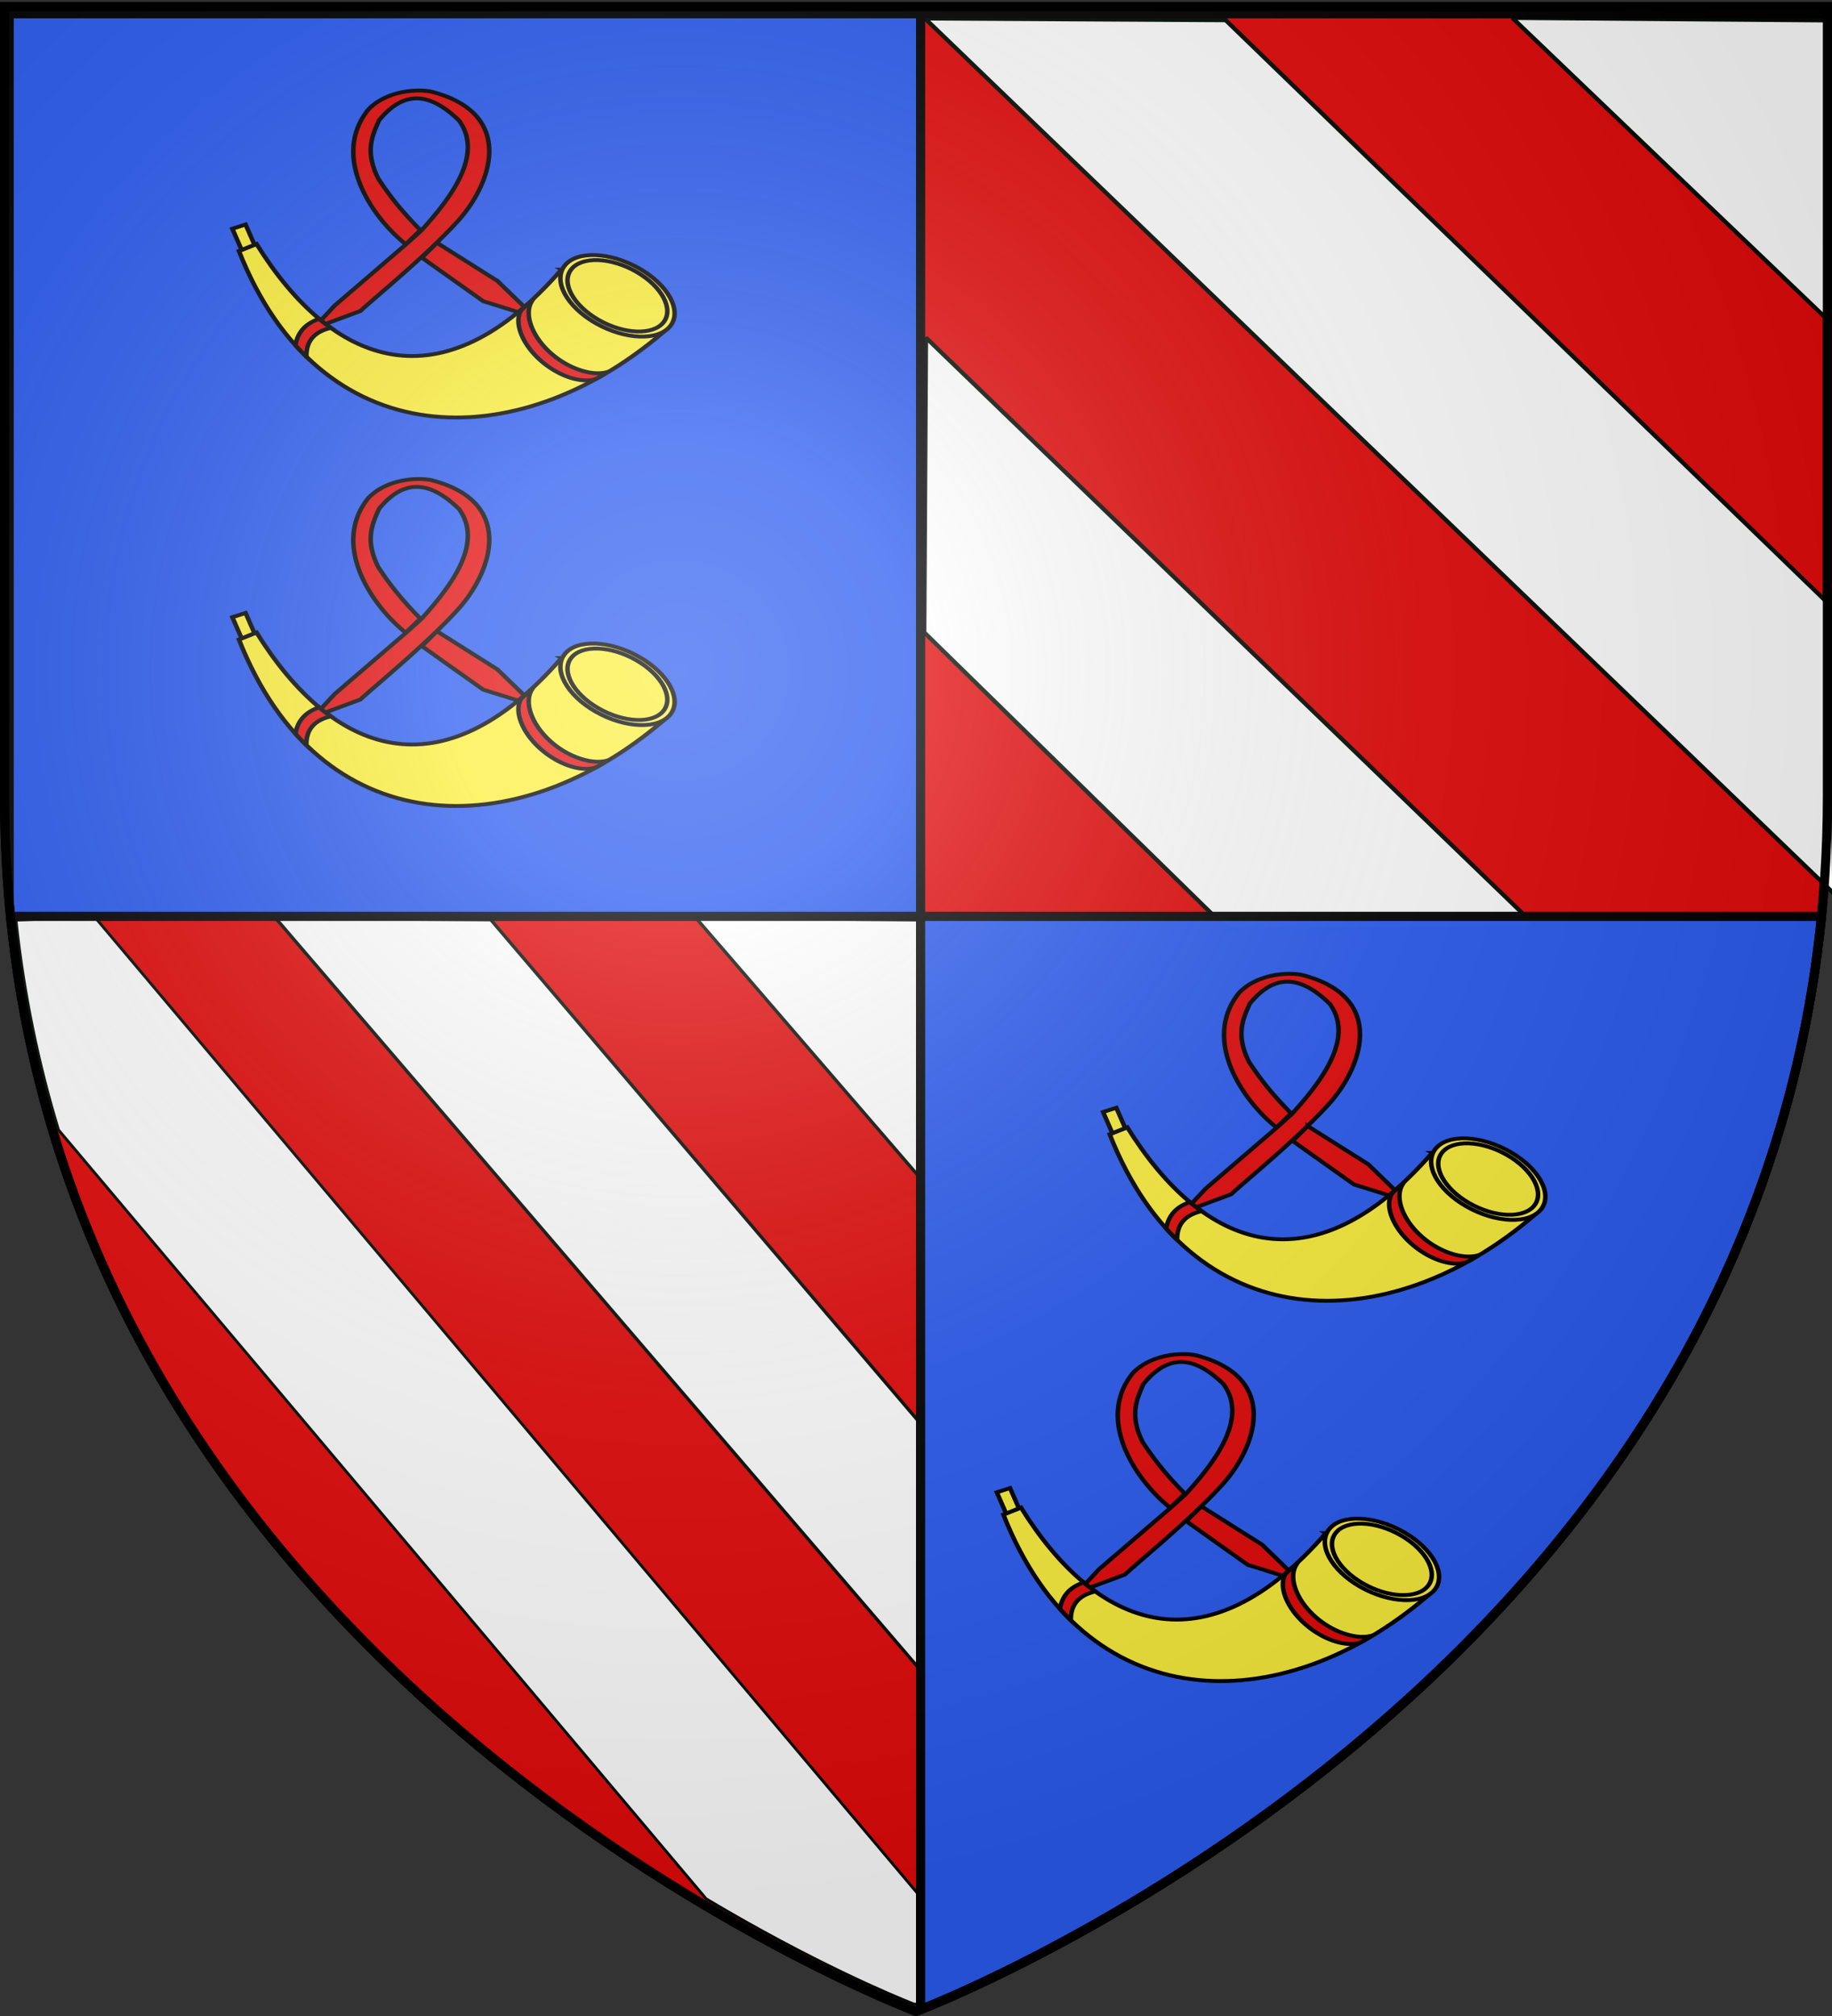
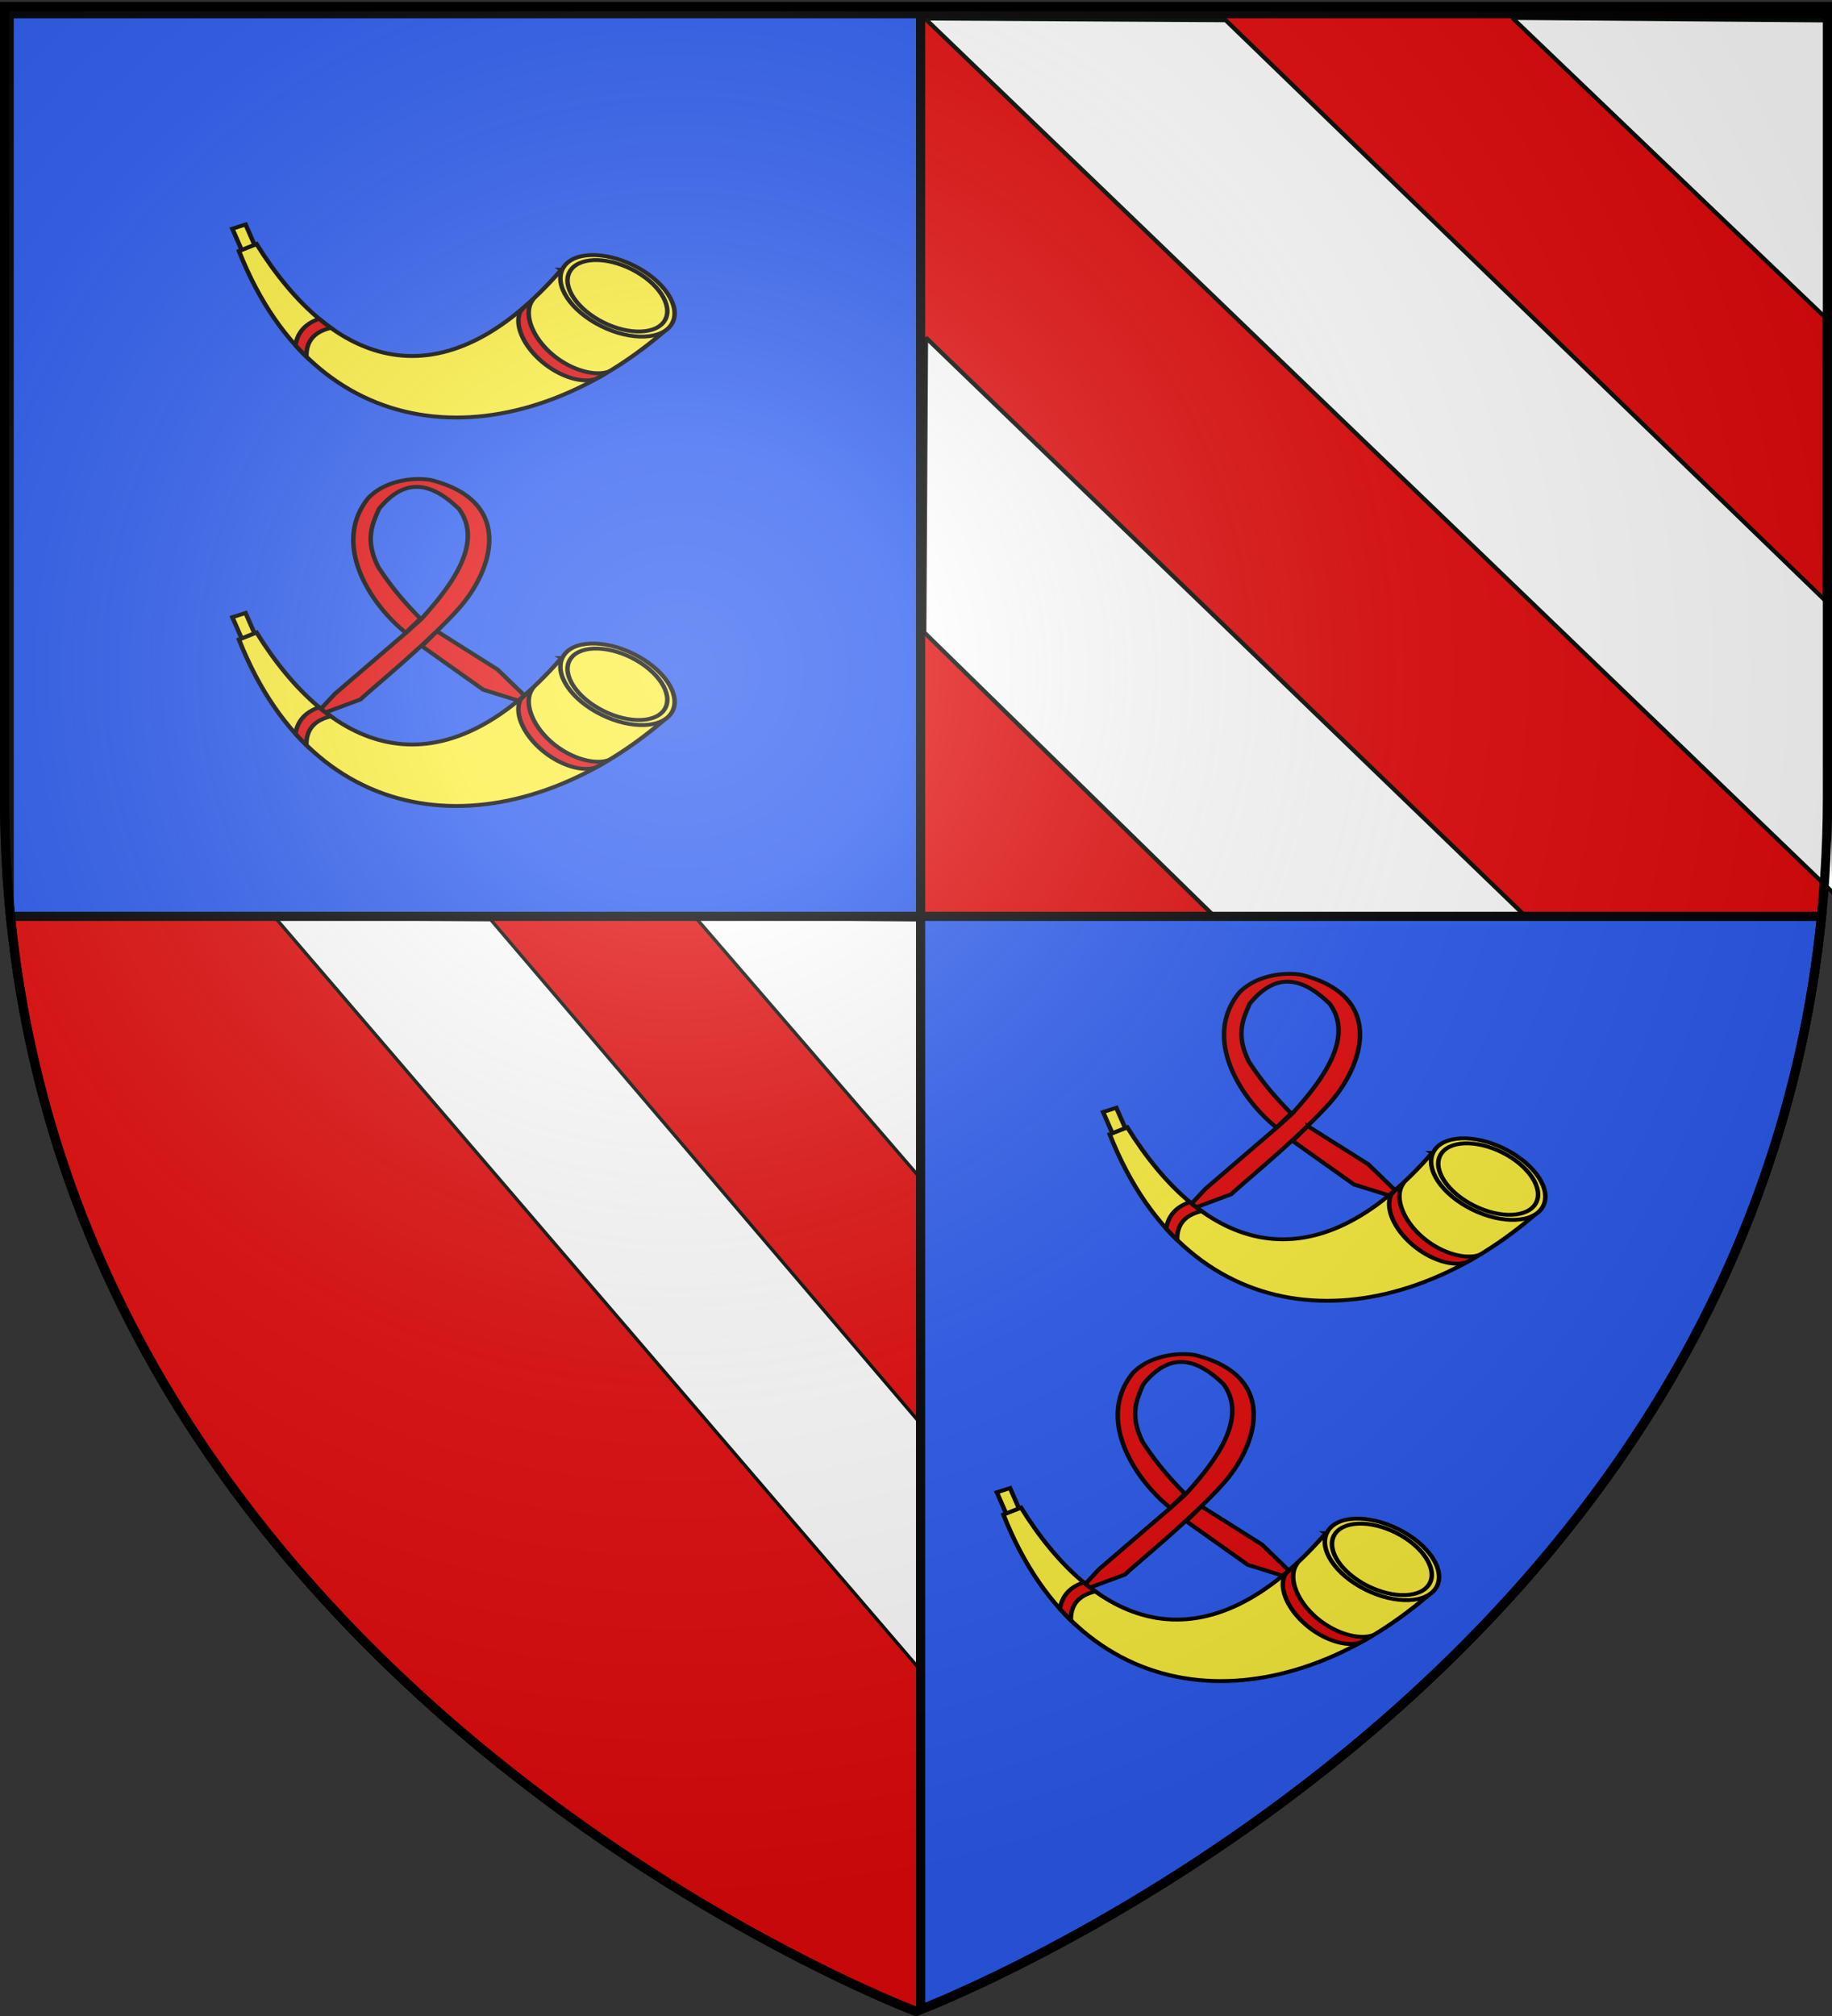
<svg xmlns="http://www.w3.org/2000/svg" xmlns:xlink="http://www.w3.org/1999/xlink" height="660" width="600" version="1.0">
  <rect width="100%" height="100%" fill="#333333" stroke="none" />
  <defs>
    <linearGradient id="b">
      <stop style="stop-color:white;stop-opacity:.314" offset="0" />
      <stop offset=".19" style="stop-color:white;stop-opacity:.251" />
      <stop style="stop-color:#6b6b6b;stop-opacity:.125" offset=".6" />
      <stop style="stop-color:black;stop-opacity:.125" offset="1" />
    </linearGradient>
    <linearGradient id="a">
      <stop offset="0" style="stop-color:#fd0000;stop-opacity:1" />
      <stop style="stop-color:#e77275;stop-opacity:.659" offset=".5" />
      <stop style="stop-color:black;stop-opacity:.323" offset="1" />
    </linearGradient>
    <radialGradient xlink:href="#b" id="c" gradientUnits="userSpaceOnUse" gradientTransform="matrix(1.353 0 0 1.349 -77.63 -85.747)" cx="221.445" cy="226.331" fx="221.445" fy="226.331" r="300" />
  </defs>
  <g style="display:inline">
    <path style="fill:#e20909;fill-opacity:1;fill-rule:evenodd;stroke:#000;stroke-width:3;stroke-linecap:butt;stroke-linejoin:miter;stroke-miterlimit:4;stroke-dasharray:none;stroke-opacity:1" d="M300 658.5s298.5-112.32 298.5-397.772V2.176H1.5v258.552C1.5 546.18 300 658.5 300 658.5z" />
    <path d="m16.594 334.75-1.212 207.555L232.684 751.68l221.441-1.211L16.594 334.75z" style="opacity:1;fill:#fff;fill-opacity:1;fill-rule:evenodd;stroke:#030a03;stroke-width:3;stroke-linecap:butt;stroke-linejoin:miter;marker:none;marker-start:none;marker-mid:none;marker-end:none;stroke-miterlimit:0;stroke-dasharray:none;stroke-dashoffset:0;stroke-opacity:1;visibility:visible;display:inline;overflow:visible;enable-background:accumulate" transform="matrix(.458 0 0 .465 295.67 -45.11)" />
    <path d="m15.82 109.95 650.287 616.46-2.423-202.726-432.852-412.523L15.82 109.95z" style="opacity:1;fill:#fff;fill-opacity:1;fill-rule:evenodd;stroke:#030a03;stroke-width:3;stroke-linecap:butt;stroke-linejoin:miter;marker:none;marker-start:none;marker-mid:none;marker-end:none;stroke-miterlimit:0;stroke-dasharray:none;stroke-dashoffset:0;stroke-opacity:1;visibility:visible;display:inline;overflow:visible;enable-background:accumulate" transform="matrix(.458 0 0 .465 295.67 -45.11)" />
    <path d="M435.846 109.56 666.73 327.222l-1.168-212.036-4.063-3.874-225.654-1.754z" style="opacity:1;fill:#fff;fill-opacity:1;fill-rule:evenodd;stroke:#030a03;stroke-width:3;stroke-linecap:butt;stroke-linejoin:miter;marker:none;marker-start:none;marker-mid:none;marker-end:none;stroke-miterlimit:0;stroke-dasharray:none;stroke-dashoffset:0;stroke-opacity:1;visibility:visible;display:inline;overflow:visible;enable-background:accumulate" transform="matrix(.458 0 0 .465 295.67 -45.11)" />
-     <path style="fill:#fff;fill-opacity:1;fill-rule:evenodd;stroke:#030a03;stroke-width:.935;stroke-linecap:butt;stroke-linejoin:miter;marker:none;marker-start:none;marker-mid:none;marker-end:none;stroke-miterlimit:0;stroke-dasharray:none;stroke-dashoffset:0;stroke-opacity:1;visibility:visible;display:inline;overflow:visible;enable-background:accumulate" d="m31 300.188-25.781 1.03c2.595 24.274 7.386 47.158 13.937 68.688l212.125 251.75c35.013 20.875 61.189 31.733 67.906 34.407l1.75.187-.28-36.219L31 300.188z" />
    <path style="fill:#fff;fill-opacity:1;fill-rule:evenodd;stroke:#030a03;stroke-width:1.09;stroke-linecap:butt;stroke-linejoin:miter;marker:none;marker-start:none;marker-mid:none;marker-end:none;stroke-miterlimit:0;stroke-dasharray:none;stroke-dashoffset:0;stroke-opacity:1;visibility:visible;display:inline;overflow:visible;enable-background:accumulate" d="m90.265 300.575 213 248.302-.794-81.656-141.78-166.158-70.426-.488z" />
    <path style="fill:#fff;fill-opacity:1;fill-rule:evenodd;stroke:#030a03;stroke-width:1.09;stroke-linecap:butt;stroke-linejoin:miter;marker:none;marker-start:none;marker-mid:none;marker-end:none;stroke-miterlimit:0;stroke-dasharray:none;stroke-dashoffset:0;stroke-opacity:1;visibility:visible;display:inline;overflow:visible;enable-background:accumulate" d="m227.843 300.418 75.626 87.671-.383-85.404-1.33-1.561-73.913-.706z" />
  </g>
  <g style="display:inline">
    <path style="opacity:.99;fill:#2b5df2;fill-opacity:1;stroke:#000;stroke-width:3;stroke-miterlimit:4;stroke-dasharray:none;stroke-opacity:1" d="M301.5 3v1.5H597V3H301.5zm0 1.5H3v290.656c.14 1.612.278 3.244.438 4.844H301.5V4.5zm0 295.5v357h2.219c32.387-13.27 269.025-118.07 292.844-357H301.5z" />
    <path style="fill:#fcef3c;fill-opacity:1;fill-rule:evenodd;stroke:#000;stroke-width:3;stroke-linecap:butt;stroke-linejoin:miter;stroke-miterlimit:4;stroke-dasharray:none;stroke-opacity:1" d="M-193.528 358.75c-79.534 106.414-151.531 74.892-202.117-19.763l-11.678 5.39c53.532 158.199 183.948 159.633 281.167 62.88l-67.372-48.508z" transform="matrix(.494 0 0 .424 279.47 -63.848)" />
    <path style="fill:#fcef3c;fill-opacity:1;fill-rule:evenodd;stroke:#000;stroke-width:3;stroke-linejoin:miter;stroke-miterlimit:4;stroke-dasharray:none;stroke-opacity:1" d="M-191.36 355.703c-7.94 11.69 1.306 31.602 20.652 44.471 19.346 12.87 41.463 13.821 49.396 2.126 7.94-11.69-1.307-31.602-20.653-44.47-19.346-12.87-41.462-13.822-49.396-2.127z" transform="matrix(.494 0 0 .424 279.47 -63.848)" />
    <path style="fill:#fcef3c;fill-opacity:1;fill-rule:evenodd;stroke:#000;stroke-width:3;stroke-linejoin:miter;stroke-miterlimit:4;stroke-dasharray:none;stroke-opacity:1" d="M-186.997 358.565c-6.936 10.243 1.142 27.691 18.044 38.968 16.9 11.277 36.223 12.11 43.153 1.863 6.937-10.243-1.142-27.691-18.043-38.968-16.901-11.276-36.223-12.11-43.154-1.863z" transform="matrix(.494 0 0 .424 279.47 -63.848)" />
    <path style="fill:#e20909;fill-opacity:1;fill-rule:evenodd;stroke:#000;stroke-width:3;stroke-linecap:butt;stroke-linejoin:miter;stroke-miterlimit:4;stroke-dasharray:none;stroke-opacity:1" d="M-213.278 383.472c-4.989 9.682-.053 26.321 12.325 39.355 11.653 12.271 27.331 18.208 37.393 15.176-.52.718-6.046 4.938-8.307 5.597-9.855 2.875-24.552-3.202-35.924-15.178-11.61-12.224-16.84-27.625-12.957-37.22.794-1.96 6.096-7.093 7.47-7.73zM-354.097 396.782a137.652 137.652 0 0 0 7.739 6.967c-10.06 2.765-16.434 9.199-16.228 22.23a177.062 177.062 0 0 1-7.267-8.79c1.375-9.434 6.065-16.616 15.756-20.407z" transform="matrix(.494 0 0 .424 279.47 -63.848)" />
-     <path style="fill:#e20909;fill-opacity:1;fill-rule:evenodd;stroke:#000;stroke-width:3;stroke-linecap:butt;stroke-linejoin:miter;stroke-miterlimit:4;stroke-dasharray:none;stroke-opacity:1" d="M-279.904 221.323c56.024 16.645 40.741 70.281 17.878 99.787-20.483 26.434-55.308 59.321-64.739 69.605l-23.109 9.99a140.865 140.865 0 0 1-3.065-2.83l9.153-11.426 47.311-47.289 9.947-10.42c18.732-24.096 42.043-58.31 25.06-85.166-17.145-19.238-34.853-25.863-52.992 0-4.653 12.123-9.36 24.191-.472 44.931 6.635 11.626 13.857 23.178 27.932 39.764l-9.712 10.891c-22.338-20.625-49.995-67.82-24.726-104.118 11.671-14.07 31.12-16.011 41.534-13.72zm3.88 116.722 40.108 29.476 17.792 20.043a208.037 208.037 0 0 1-4.051 4.009l-23.195-8.425c-8.813-7.32-31.83-26.227-40.644-33.655l9.99-11.448z" transform="matrix(.494 0 0 .424 279.47 -63.848)" />
    <path style="fill:#fcef3c;fill-opacity:1;fill-rule:evenodd;stroke:#000;stroke-width:3;stroke-linejoin:miter;stroke-miterlimit:4;stroke-dasharray:none;stroke-opacity:1" d="m-402.908 323.919 5.895 15.691-8.532 3.945-6.13-16.357 8.767-3.28z" transform="matrix(.494 0 0 .424 279.47 -63.848)" />
    <g style="display:inline">
      <path style="fill:#fcef3c;fill-opacity:1;fill-rule:evenodd;stroke:#000;stroke-width:3;stroke-linecap:butt;stroke-linejoin:miter;stroke-miterlimit:4;stroke-dasharray:none;stroke-opacity:1" d="M-193.528 358.75c-79.534 106.414-151.531 74.892-202.117-19.763l-11.678 5.39c53.532 158.199 183.948 159.633 281.167 62.88l-67.372-48.508z" transform="matrix(.494 0 0 .424 279.47 63.332)" />
      <path style="fill:#fcef3c;fill-opacity:1;fill-rule:evenodd;stroke:#000;stroke-width:3;stroke-linejoin:miter;stroke-miterlimit:4;stroke-dasharray:none;stroke-opacity:1" d="M-191.36 355.703c-7.94 11.69 1.306 31.602 20.652 44.471 19.346 12.87 41.463 13.821 49.396 2.126 7.94-11.69-1.307-31.602-20.653-44.47-19.346-12.87-41.462-13.822-49.396-2.127z" transform="matrix(.494 0 0 .424 279.47 63.332)" />
      <path style="fill:#fcef3c;fill-opacity:1;fill-rule:evenodd;stroke:#000;stroke-width:3;stroke-linejoin:miter;stroke-miterlimit:4;stroke-dasharray:none;stroke-opacity:1" d="M-186.997 358.565c-6.936 10.243 1.142 27.691 18.044 38.968 16.9 11.277 36.223 12.11 43.153 1.863 6.937-10.243-1.142-27.691-18.043-38.968-16.901-11.276-36.223-12.11-43.154-1.863z" transform="matrix(.494 0 0 .424 279.47 63.332)" />
      <path style="fill:#e20909;fill-opacity:1;fill-rule:evenodd;stroke:#000;stroke-width:3;stroke-linecap:butt;stroke-linejoin:miter;stroke-miterlimit:4;stroke-dasharray:none;stroke-opacity:1" d="M-213.278 383.472c-4.989 9.682-.053 26.321 12.325 39.355 11.653 12.271 27.331 18.208 37.393 15.176-.52.718-6.046 4.938-8.307 5.597-9.855 2.875-24.552-3.202-35.924-15.178-11.61-12.224-16.84-27.625-12.957-37.22.794-1.96 6.096-7.093 7.47-7.73zM-354.097 396.782a137.652 137.652 0 0 0 7.739 6.967c-10.06 2.765-16.434 9.199-16.228 22.23a177.062 177.062 0 0 1-7.267-8.79c1.375-9.434 6.065-16.616 15.756-20.407z" transform="matrix(.494 0 0 .424 279.47 63.332)" />
      <path style="fill:#e20909;fill-opacity:1;fill-rule:evenodd;stroke:#000;stroke-width:3;stroke-linecap:butt;stroke-linejoin:miter;stroke-miterlimit:4;stroke-dasharray:none;stroke-opacity:1" d="M-279.904 221.323c56.024 16.645 40.741 70.281 17.878 99.787-20.483 26.434-55.308 59.321-64.739 69.605l-23.109 9.99a140.865 140.865 0 0 1-3.065-2.83l9.153-11.426 47.311-47.289 9.947-10.42c18.732-24.096 42.043-58.31 25.06-85.166-17.145-19.238-34.853-25.863-52.992 0-4.653 12.123-9.36 24.191-.472 44.931 6.635 11.626 13.857 23.178 27.932 39.764l-9.712 10.891c-22.338-20.625-49.995-67.82-24.726-104.118 11.671-14.07 31.12-16.011 41.534-13.72zm3.88 116.722 40.108 29.476 17.792 20.043a208.037 208.037 0 0 1-4.051 4.009l-23.195-8.425c-8.813-7.32-31.83-26.227-40.644-33.655l9.99-11.448z" transform="matrix(.494 0 0 .424 279.47 63.332)" />
      <path style="fill:#fcef3c;fill-opacity:1;fill-rule:evenodd;stroke:#000;stroke-width:3;stroke-linejoin:miter;stroke-miterlimit:4;stroke-dasharray:none;stroke-opacity:1" d="m-402.908 323.919 5.895 15.691-8.532 3.945-6.13-16.357 8.767-3.28z" transform="matrix(.494 0 0 .424 279.47 63.332)" />
    </g>
    <g style="display:inline">
      <path d="M-193.528 358.75c-79.534 106.414-151.531 74.892-202.117-19.763l-11.678 5.39c53.532 158.199 183.948 159.633 281.167 62.88l-67.372-48.508z" style="fill:#fcef3c;fill-opacity:1;fill-rule:evenodd;stroke:#000;stroke-width:3;stroke-linecap:butt;stroke-linejoin:miter;stroke-miterlimit:4;stroke-dasharray:none;stroke-opacity:1" transform="matrix(.494 0 0 .424 564.646 225.32)" />
      <path d="M-191.36 355.703c-7.94 11.69 1.306 31.602 20.652 44.471 19.346 12.87 41.463 13.821 49.396 2.126 7.94-11.69-1.307-31.602-20.653-44.47-19.346-12.87-41.462-13.822-49.396-2.127z" style="fill:#fcef3c;fill-opacity:1;fill-rule:evenodd;stroke:#000;stroke-width:3;stroke-linejoin:miter;stroke-miterlimit:4;stroke-dasharray:none;stroke-opacity:1" transform="matrix(.494 0 0 .424 564.646 225.32)" />
      <path d="M-186.997 358.565c-6.936 10.243 1.142 27.691 18.044 38.968 16.9 11.277 36.223 12.11 43.153 1.863 6.937-10.243-1.142-27.691-18.043-38.968-16.901-11.276-36.223-12.11-43.154-1.863z" style="fill:#fcef3c;fill-opacity:1;fill-rule:evenodd;stroke:#000;stroke-width:3;stroke-linejoin:miter;stroke-miterlimit:4;stroke-dasharray:none;stroke-opacity:1" transform="matrix(.494 0 0 .424 564.646 225.32)" />
      <path d="M-213.278 383.472c-4.989 9.682-.053 26.321 12.325 39.355 11.653 12.271 27.331 18.208 37.393 15.176-.52.718-6.046 4.938-8.307 5.597-9.855 2.875-24.552-3.202-35.924-15.178-11.61-12.224-16.84-27.625-12.957-37.22.794-1.96 6.096-7.093 7.47-7.73zM-354.097 396.782a137.652 137.652 0 0 0 7.739 6.967c-10.06 2.765-16.434 9.199-16.228 22.23a177.062 177.062 0 0 1-7.267-8.79c1.375-9.434 6.065-16.616 15.756-20.407z" style="fill:#e20909;fill-opacity:1;fill-rule:evenodd;stroke:#000;stroke-width:3;stroke-linecap:butt;stroke-linejoin:miter;stroke-miterlimit:4;stroke-dasharray:none;stroke-opacity:1" transform="matrix(.494 0 0 .424 564.646 225.32)" />
      <path d="M-279.904 221.323c56.024 16.645 40.741 70.281 17.878 99.787-20.483 26.434-55.308 59.321-64.739 69.605l-23.109 9.99a140.865 140.865 0 0 1-3.065-2.83l9.153-11.426 47.311-47.289 9.947-10.42c18.732-24.096 42.043-58.31 25.06-85.166-17.145-19.238-34.853-25.863-52.992 0-4.653 12.123-9.36 24.191-.472 44.931 6.635 11.626 13.857 23.178 27.932 39.764l-9.712 10.891c-22.338-20.625-49.995-67.82-24.726-104.118 11.671-14.07 31.12-16.011 41.534-13.72zm3.88 116.722 40.108 29.476 17.792 20.043a208.037 208.037 0 0 1-4.051 4.009l-23.195-8.425c-8.813-7.32-31.83-26.227-40.644-33.655l9.99-11.448z" style="fill:#e20909;fill-opacity:1;fill-rule:evenodd;stroke:#000;stroke-width:3;stroke-linecap:butt;stroke-linejoin:miter;stroke-miterlimit:4;stroke-dasharray:none;stroke-opacity:1" transform="matrix(.494 0 0 .424 564.646 225.32)" />
      <path d="m-402.908 323.919 5.895 15.691-8.532 3.945-6.13-16.357 8.767-3.28z" style="fill:#fcef3c;fill-opacity:1;fill-rule:evenodd;stroke:#000;stroke-width:3;stroke-linejoin:miter;stroke-miterlimit:4;stroke-dasharray:none;stroke-opacity:1" transform="matrix(.494 0 0 .424 564.646 225.32)" />
    </g>
    <g style="display:inline">
      <path d="M-193.528 358.75c-79.534 106.414-151.531 74.892-202.117-19.763l-11.678 5.39c53.532 158.199 183.948 159.633 281.167 62.88l-67.372-48.508z" style="fill:#fcef3c;fill-opacity:1;fill-rule:evenodd;stroke:#000;stroke-width:3;stroke-linecap:butt;stroke-linejoin:miter;stroke-miterlimit:4;stroke-dasharray:none;stroke-opacity:1" transform="matrix(.494 0 0 .424 529.839 349.823)" />
      <path d="M-191.36 355.703c-7.94 11.69 1.306 31.602 20.652 44.471 19.346 12.87 41.463 13.821 49.396 2.126 7.94-11.69-1.307-31.602-20.653-44.47-19.346-12.87-41.462-13.822-49.396-2.127z" style="fill:#fcef3c;fill-opacity:1;fill-rule:evenodd;stroke:#000;stroke-width:3;stroke-linejoin:miter;stroke-miterlimit:4;stroke-dasharray:none;stroke-opacity:1" transform="matrix(.494 0 0 .424 529.839 349.823)" />
      <path d="M-186.997 358.565c-6.936 10.243 1.142 27.691 18.044 38.968 16.9 11.277 36.223 12.11 43.153 1.863 6.937-10.243-1.142-27.691-18.043-38.968-16.901-11.276-36.223-12.11-43.154-1.863z" style="fill:#fcef3c;fill-opacity:1;fill-rule:evenodd;stroke:#000;stroke-width:3;stroke-linejoin:miter;stroke-miterlimit:4;stroke-dasharray:none;stroke-opacity:1" transform="matrix(.494 0 0 .424 529.839 349.823)" />
      <path d="M-213.278 383.472c-4.989 9.682-.053 26.321 12.325 39.355 11.653 12.271 27.331 18.208 37.393 15.176-.52.718-6.046 4.938-8.307 5.597-9.855 2.875-24.552-3.202-35.924-15.178-11.61-12.224-16.84-27.625-12.957-37.22.794-1.96 6.096-7.093 7.47-7.73zM-354.097 396.782a137.652 137.652 0 0 0 7.739 6.967c-10.06 2.765-16.434 9.199-16.228 22.23a177.062 177.062 0 0 1-7.267-8.79c1.375-9.434 6.065-16.616 15.756-20.407z" style="fill:#e20909;fill-opacity:1;fill-rule:evenodd;stroke:#000;stroke-width:3;stroke-linecap:butt;stroke-linejoin:miter;stroke-miterlimit:4;stroke-dasharray:none;stroke-opacity:1" transform="matrix(.494 0 0 .424 529.839 349.823)" />
      <path d="M-279.904 221.323c56.024 16.645 40.741 70.281 17.878 99.787-20.483 26.434-55.308 59.321-64.739 69.605l-23.109 9.99a140.865 140.865 0 0 1-3.065-2.83l9.153-11.426 47.311-47.289 9.947-10.42c18.732-24.096 42.043-58.31 25.06-85.166-17.145-19.238-34.853-25.863-52.992 0-4.653 12.123-9.36 24.191-.472 44.931 6.635 11.626 13.857 23.178 27.932 39.764l-9.712 10.891c-22.338-20.625-49.995-67.82-24.726-104.118 11.671-14.07 31.12-16.011 41.534-13.72zm3.88 116.722 40.108 29.476 17.792 20.043a208.037 208.037 0 0 1-4.051 4.009l-23.195-8.425c-8.813-7.32-31.83-26.227-40.644-33.655l9.99-11.448z" style="fill:#e20909;fill-opacity:1;fill-rule:evenodd;stroke:#000;stroke-width:3;stroke-linecap:butt;stroke-linejoin:miter;stroke-miterlimit:4;stroke-dasharray:none;stroke-opacity:1" transform="matrix(.494 0 0 .424 529.839 349.823)" />
      <path d="m-402.908 323.919 5.895 15.691-8.532 3.945-6.13-16.357 8.767-3.28z" style="fill:#fcef3c;fill-opacity:1;fill-rule:evenodd;stroke:#000;stroke-width:3;stroke-linejoin:miter;stroke-miterlimit:4;stroke-dasharray:none;stroke-opacity:1" transform="matrix(.494 0 0 .424 529.839 349.823)" />
    </g>
  </g>
  <path d="M300 658.5s298.5-112.32 298.5-397.772V2.176H1.5v258.552C1.5 546.18 300 658.5 300 658.5z" style="opacity:1;fill:url(#c);fill-opacity:1;fill-rule:evenodd;stroke:none;stroke-width:1px;stroke-linecap:butt;stroke-linejoin:miter;stroke-opacity:1" />
  <path d="M300 658.5S1.5 546.18 1.5 260.728V2.176h597v258.552C598.5 546.18 300 658.5 300 658.5z" style="opacity:1;fill:none;fill-opacity:1;fill-rule:evenodd;stroke:#000;stroke-width:3;stroke-linecap:butt;stroke-linejoin:miter;stroke-miterlimit:4;stroke-dasharray:none;stroke-opacity:1" />
</svg>